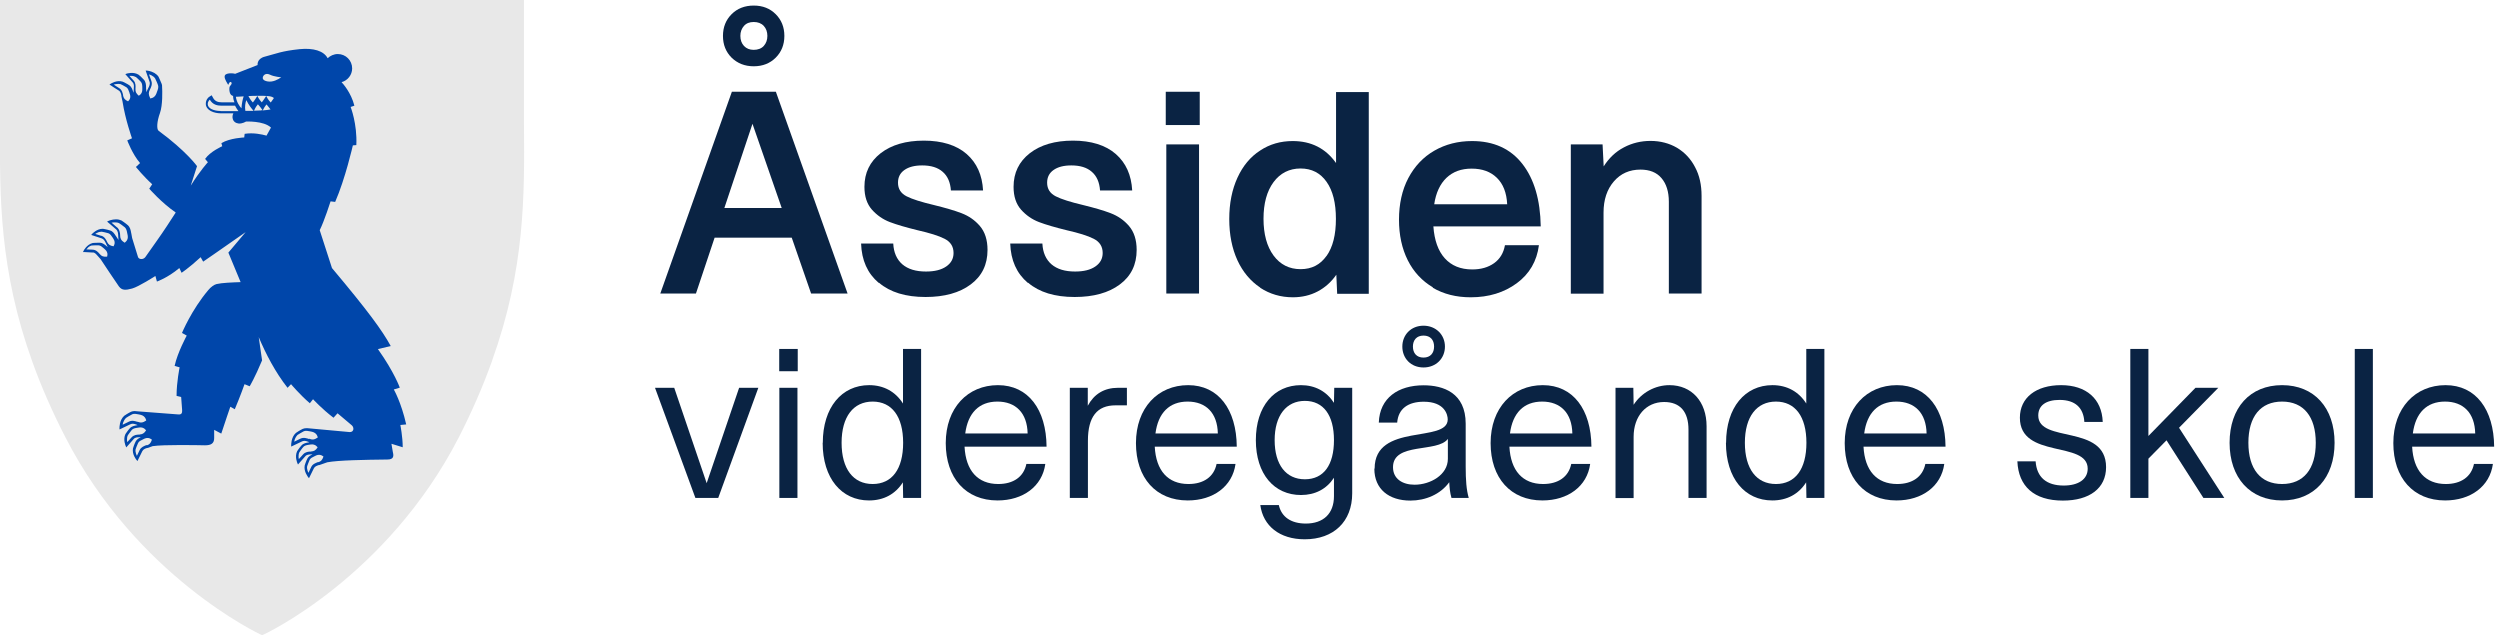
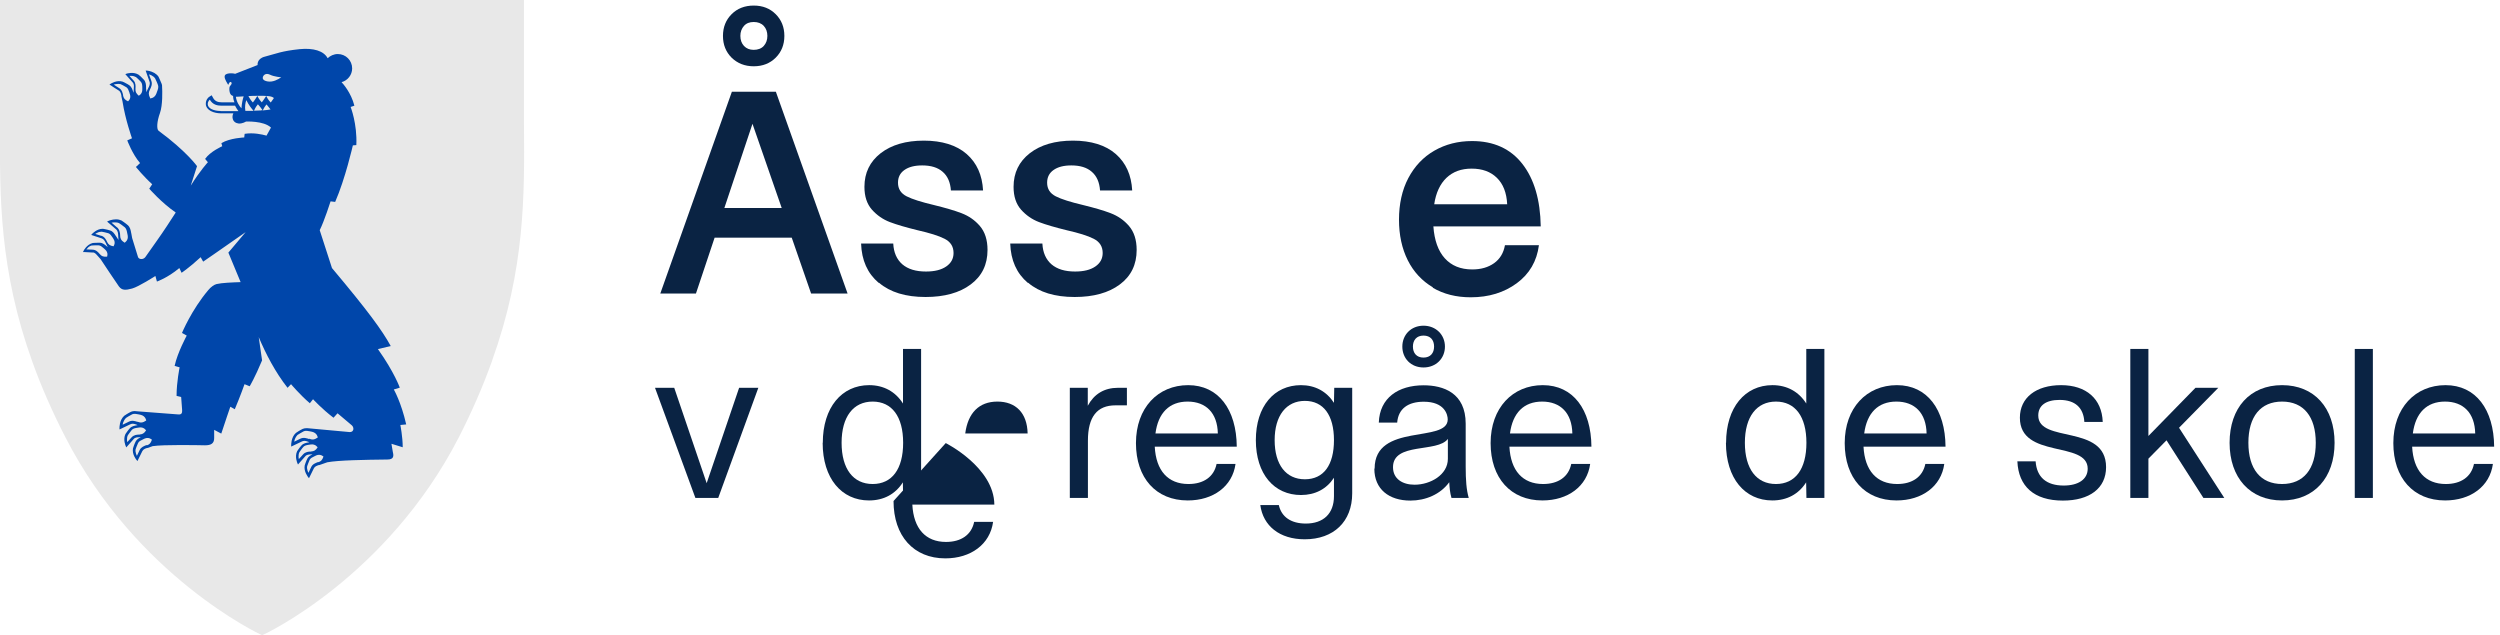
<svg xmlns="http://www.w3.org/2000/svg" id="a" data-name="Design" viewBox="0 0 179.54 45.62">
  <defs>
    <style>
      .b {
        fill: #0046aa;
      }

      .c {
        fill: #0a2343;
      }

      .d {
        fill: #e8e8e8;
      }
    </style>
  </defs>
  <path class="d" d="M18.84,45.62l-.1-.04c-.09-.04-8.92-4.18-14.05-14.19-.95-1.85-1.74-3.66-2.36-5.39C-.06,19.36-.02,14.1,0,9.01c0-.64,0-1.22,0-1.8V0h37.63v7.21c0,.29,0,.58,0,.87,0,.29,0,.59,0,.89.04,5.08.08,10.33-2.29,16.93v.02l-.04.1c-.62,1.73-1.41,3.55-2.34,5.37-5.16,10.05-13.96,14.16-14.05,14.19l-.1.04Z" />
  <g>
    <path class="c" d="M47.02,27.85h1.4l2.33,6.85,2.33-6.85h1.38l-2.88,7.91h-1.64l-2.9-7.91Z" />
-     <path class="c" d="M55.96,25.06h1.33v1.6h-1.33v-1.6ZM55.97,27.85h1.3v7.91h-1.3v-7.91Z" />
    <path class="c" d="M59.09,31.8c0-2.54,1.36-4.14,3.33-4.14,1.05,0,1.89.47,2.43,1.32v-3.92h1.3v10.7h-1.29l-.02-1.12c-.54.85-1.38,1.3-2.43,1.3-1.97,0-3.33-1.58-3.33-4.14ZM64.86,31.8c0-1.89-.81-2.96-2.19-2.96s-2.23,1.08-2.23,2.96.84,2.96,2.23,2.96,2.19-1.07,2.19-2.96Z" />
-     <path class="c" d="M67.92,31.82c0-2.53,1.58-4.16,3.75-4.16s3.47,1.74,3.49,4.42h-5.89c.09,1.72.95,2.68,2.42,2.68,1.08,0,1.83-.51,2.02-1.44h1.36c-.22,1.61-1.6,2.62-3.43,2.62-2.28,0-3.72-1.61-3.72-4.12ZM73.8,31.13c-.03-1.47-.85-2.29-2.17-2.29s-2.12.82-2.31,2.29h4.48Z" />
+     <path class="c" d="M67.92,31.82s3.47,1.74,3.49,4.42h-5.89c.09,1.72.95,2.68,2.42,2.68,1.08,0,1.83-.51,2.02-1.44h1.36c-.22,1.61-1.6,2.62-3.43,2.62-2.28,0-3.72-1.61-3.72-4.12ZM73.8,31.13c-.03-1.47-.85-2.29-2.17-2.29s-2.12.82-2.31,2.29h4.48Z" />
    <path class="c" d="M76.82,27.85h1.3v1.29c.45-.84,1.18-1.29,2.17-1.29h.64v1.26h-.82c-1.32,0-1.98.82-1.98,2.54v4.11h-1.3v-7.91Z" />
    <path class="c" d="M81.58,31.82c0-2.53,1.58-4.16,3.75-4.16s3.47,1.74,3.49,4.42h-5.89c.09,1.72.95,2.68,2.42,2.68,1.08,0,1.83-.51,2.02-1.44h1.36c-.22,1.61-1.6,2.62-3.43,2.62-2.28,0-3.72-1.61-3.72-4.12ZM87.46,31.13c-.03-1.47-.85-2.29-2.17-2.29s-2.12.82-2.31,2.29h4.48Z" />
    <path class="c" d="M90.49,36.27h1.35c.19.87.9,1.33,1.94,1.33,1.26,0,2.02-.71,2.02-1.97v-1.32c-.53.81-1.35,1.24-2.37,1.24-1.92,0-3.24-1.5-3.24-3.94s1.32-3.95,3.24-3.95c1.02,0,1.84.45,2.37,1.27l.02-1.08h1.29v7.58c0,2.03-1.33,3.3-3.41,3.3-1.8,0-2.99-.96-3.19-2.46ZM95.8,31.61c0-1.8-.76-2.82-2.09-2.82s-2.17,1.05-2.17,2.82.82,2.81,2.17,2.81,2.09-1.02,2.09-2.81Z" />
    <path class="c" d="M98.72,33.65c0-3.32,5.25-1.8,5.25-3.53,0-.34-.22-1.27-1.72-1.27-1.13,0-1.83.5-1.91,1.5h-1.32c.06-1.78,1.4-2.68,3.22-2.68,1.41,0,3.02.54,3.02,2.76v3.07c0,.98.05,1.67.22,2.26h-1.24c-.11-.37-.14-.74-.16-1.13-.64.88-1.71,1.32-2.79,1.32-1.54,0-2.59-.82-2.59-2.29ZM103.98,32.95v-1.43c-.74,1.01-3.94.22-3.94,2.03,0,.84.68,1.26,1.55,1.26,1.12,0,2.39-.7,2.39-1.86ZM100.71,24.89c0-.85.63-1.5,1.52-1.5s1.54.65,1.54,1.5-.64,1.5-1.54,1.5-1.52-.65-1.52-1.5ZM102.99,24.89c0-.47-.26-.79-.76-.79s-.76.33-.76.79.26.79.76.79.76-.33.76-.79Z" />
    <path class="c" d="M107.05,31.82c0-2.53,1.58-4.16,3.75-4.16s3.47,1.74,3.49,4.42h-5.89c.09,1.72.95,2.68,2.42,2.68,1.08,0,1.83-.51,2.02-1.44h1.36c-.22,1.61-1.6,2.62-3.43,2.62-2.28,0-3.72-1.61-3.72-4.12ZM112.92,31.13c-.03-1.47-.85-2.29-2.17-2.29s-2.12.82-2.31,2.29h4.48Z" />
-     <path class="c" d="M116.01,27.85h1.29l.02,1.22c.57-.88,1.55-1.41,2.57-1.41,1.61,0,2.67,1.19,2.67,2.95v5.15h-1.3v-4.91c0-1.27-.59-1.98-1.75-1.98-1.3,0-2.19,1.02-2.19,2.5v4.4h-1.3v-7.91Z" />
    <path class="c" d="M123.96,31.8c0-2.54,1.36-4.14,3.33-4.14,1.05,0,1.89.47,2.43,1.32v-3.92h1.3v10.7h-1.29l-.02-1.12c-.54.85-1.38,1.3-2.43,1.3-1.97,0-3.33-1.58-3.33-4.14ZM129.73,31.8c0-1.89-.81-2.96-2.19-2.96s-2.23,1.08-2.23,2.96.84,2.96,2.23,2.96,2.19-1.07,2.19-2.96Z" />
    <path class="c" d="M132.48,31.82c0-2.53,1.58-4.16,3.75-4.16s3.47,1.74,3.49,4.42h-5.89c.09,1.72.95,2.68,2.42,2.68,1.08,0,1.83-.51,2.02-1.44h1.36c-.22,1.61-1.6,2.62-3.43,2.62-2.28,0-3.72-1.61-3.72-4.12ZM138.36,31.13c-.03-1.47-.85-2.29-2.17-2.29s-2.12.82-2.31,2.29h4.48Z" />
    <path class="c" d="M144.87,33.13h1.32c.08,1.15.78,1.74,2.02,1.74,1.05,0,1.72-.45,1.72-1.21,0-2.03-4.87-.68-4.87-3.66,0-1.44,1.16-2.34,2.96-2.34s2.93.98,2.99,2.64h-1.32c-.06-1.01-.65-1.58-1.78-1.58-.98,0-1.53.4-1.53,1.12,0,2.02,4.87.59,4.87,3.71,0,1.52-1.19,2.4-3.1,2.4-2.09,0-3.19-1.04-3.27-2.81Z" />
    <path class="c" d="M152.99,25.06h1.3v6.25l3.38-3.46h1.64l-2.82,2.87,3.25,5.04h-1.5l-2.65-4.14-1.3,1.32v2.82h-1.3v-10.7Z" />
    <path class="c" d="M160.12,31.8c0-2.51,1.46-4.14,3.77-4.14s3.77,1.63,3.77,4.14-1.47,4.14-3.77,4.14-3.77-1.63-3.77-4.14ZM166.31,31.8c0-1.89-.88-2.96-2.42-2.96s-2.42,1.07-2.42,2.96.88,2.96,2.42,2.96,2.42-1.07,2.42-2.96Z" />
    <path class="c" d="M169.11,25.06h1.3v10.7h-1.3v-10.7Z" />
    <path class="c" d="M171.88,31.82c0-2.53,1.58-4.16,3.75-4.16s3.47,1.74,3.49,4.42h-5.89c.09,1.72.95,2.68,2.42,2.68,1.08,0,1.83-.51,2.02-1.44h1.36c-.22,1.61-1.6,2.62-3.43,2.62-2.28,0-3.72-1.61-3.72-4.12ZM177.76,31.13c-.03-1.47-.85-2.29-2.17-2.29s-2.12.82-2.31,2.29h4.48Z" />
  </g>
  <path class="b" d="M6.64,18.12c.16,0,.27.14.35.23l.03.03.21.24c.16.24,1.16,1.75,1.31,1.95.22.29.47.28.95.15.47-.13,1.67-.9,1.67-.9l.11.4s.76-.26,1.61-.97l.16.34s.57-.38,1.37-1.12l.18.32s1.14-.78,3.05-2.12l-1.24,1.47.88,2.12c-.61.02-1.35.05-1.73.14-.17.04-.42.22-.59.43-1.21,1.43-1.89,3.08-1.89,3.08l.34.19s-.67,1.23-.87,2.18l.36.1s-.22,1.04-.22,2.05l.33.08.07.95c0,.16,0,.34-.31.3l-2.89-.22c-.07-.01-.14-.02-.21-.02-.1,0-.18.02-.26.05-.21.1-.48.28-.49.29h0s0,0,0,0c-.35.31-.34.86-.34.88v.1s.09-.04.09-.04c.02-.01.56-.27.69-.33.05-.02.1-.04.16-.04.11,0,.21.04.3.07l.04.02h.03s-.03.02-.05.02c-.17.03-.37.06-.51.21-.15.16-.31.41-.32.42h0s0,0,0,0c-.19.39.01.85.02.87l.04.09.06-.07s.39-.43.47-.53c.1-.12.27-.13.4-.13h.04s.07,0,.07,0c-.14.07-.29.15-.37.31-.1.2-.19.48-.19.49h0s0,0,0,0c-.08.43.24.82.26.84l.06.07.04-.08s.26-.52.31-.63c.07-.14.23-.2.35-.23h.04s.35-.13.35-.13c.78-.12,3.27-.07,3.76-.06.45,0,.66-.14.66-.52v-.59s.51.27.51.27c.22-.68.65-1.93.65-1.93l.32.18c.4-.94.7-1.8.7-1.8l.37.15s.38-.63.89-1.86l-.24-1.67c.51,1.21,1.19,2.52,2.07,3.64l.25-.26s.63.75,1.35,1.37l.23-.29s.62.68,1.47,1.33l.29-.32,1.02.86c.18.15.17.49-.14.49,0,0-2.13-.2-3.05-.28h0s-.05,0-.07,0c-.1,0-.18.02-.26.05-.21.1-.48.28-.49.29h0s0,0,0,0c-.35.31-.34.86-.34.88v.1s.09-.04.09-.04c.02-.01.57-.27.69-.33.05-.02.1-.04.16-.04.11,0,.21.04.3.07l.04.02h.03s-.03.02-.05.02c-.17.03-.37.06-.51.21-.15.16-.31.41-.32.42h0s0,0,0,0c-.19.39.01.85.02.87l.04.09.06-.07s.39-.43.47-.53c.1-.12.27-.12.4-.13h.04s.07,0,.07,0c-.14.07-.29.15-.37.31-.1.2-.19.48-.19.49h0s0,0,0,0c-.08.43.24.82.25.84l.06.07.04-.08s.26-.52.31-.63c.07-.14.23-.19.35-.23h.04s.57-.2.57-.2c.81-.15,2.65-.18,4.32-.2.47,0,.46-.26.39-.54l-.1-.59.81.25c0-.76-.17-1.6-.17-1.6l.42-.04c-.36-1.6-.89-2.51-.89-2.51l.43-.13s-.38-1.09-1.57-2.77l.92-.22c-.62-1.13-1.61-2.49-4.22-5.6l-.88-2.72c.33-.66.78-2.07.78-2.07l.33.04c.73-1.67,1.27-4.06,1.27-4.06l.25-.02c.07-1.53-.41-2.74-.41-2.74l.27-.09c-.24-.94-.81-1.57-.92-1.69.44-.12.76-.52.76-.99,0-.57-.46-1.03-1.03-1.03-.28,0-.54.12-.73.3-.28-.53-1.03-.75-2.02-.65-1.31.14-1.62.31-2.5.54-.58.15-.51.6-.51.6l-1.61.63c-.31-.08-.71-.03-.75.14-.03.11-.01.23.25.66,0,0,.1-.29.21-.2.11.1-.06.24-.1.31-.05.08-.06.55.16.65,0,0,.03.01.08.03,0,.17.04.33.1.46h-.89c-.33,0-.53-.1-.65-.33l-.1-.18-.17.11c-.1.06-.26.24-.25.53.03.45.58.66,1.11.66h.87c-.05.09-.07.2-.06.31.03.3.26.4.44.42.28.02.52-.14.52-.14,0,0,1.27-.07,1.8.43l-.32.58c-.32-.09-.94-.23-1.57-.13l-.03.26s-1.04.04-1.64.41l.06.22s-.85.37-1.23.91l.2.24s-.56.6-1.23,1.68l.45-1.4s-.76-1.07-2.76-2.54c-.15-.11-.13-.65.1-1.28.2-.57.17-1.59.15-1.9,0-.06,0-.13-.03-.19-.08-.22-.23-.51-.23-.52h0s0,0,0,0c-.07-.1-.17-.19-.29-.26-.26-.15-.53-.17-.54-.17h-.09s.03.08.03.08c0,.02.21.59.25.72.06.16-.03.33-.09.45l-.02.04-.12.26c0-.11-.01-.21-.02-.27,0-.03,0-.06,0-.09,0-.17-.02-.38-.15-.53-.14-.16-.37-.36-.38-.36h0s0,0,0,0c-.01,0-.02-.01-.03-.02-.36-.21-.82-.07-.84-.06l-.09.03.06.07s.38.43.47.53c.11.12.09.29.08.41v.04s-.02.3-.02.3c0,0,0,0,0-.01-.01-.03-.02-.05-.03-.08-.05-.16-.12-.36-.29-.47-.03-.02-.07-.04-.11-.07-.17-.1-.35-.18-.36-.18h0s0,0,0,0c-.41-.13-.84.14-.86.16l-.08.05.08.05s.48.32.59.38c.13.08.17.25.19.38v.04s.08.37.08.37c.2,1.3.68,2.64.68,2.64l-.34.15s.36.98.92,1.63l-.3.28s.55.68,1.17,1.24l-.21.32s.87,1,1.9,1.71c-.36.56-.87,1.35-1.37,2.05-.91,1.29-.81,1.15-.81,1.15-.16.21-.48.17-.53-.01l-.42-1.36c-.02-.12-.04-.22-.05-.28,0-.03-.01-.06-.02-.09-.03-.18-.07-.4-.24-.55-.18-.16-.45-.33-.46-.34h0s0,0,0,0c-.11-.05-.24-.08-.39-.08-.29,0-.54.11-.55.12l-.09.04.07.06s.47.41.58.5c.13.11.14.3.15.43v.05s.02.28.02.28c-.06-.1-.12-.18-.15-.23-.02-.02-.03-.05-.05-.07-.09-.14-.2-.32-.4-.38-.21-.07-.5-.12-.51-.12h0s0,0,0,0h-.03c-.42,0-.74.35-.76.37l-.06.07.09.03s.55.18.67.22c.15.05.22.2.28.32l.02.04.13.27s0,0,0,0c-.02-.02-.04-.04-.07-.06-.13-.11-.28-.25-.49-.26-.04,0-.08,0-.12,0-.2,0-.39.02-.4.02h0c-.42.1-.66.55-.66.57l-.04.08h.1s.58.04.7.04ZM9.88,30.3c-.15-.05-.39-.14-.62-.02-.07.03-.28.14-.45.22,0-.05.02-.11.04-.17.05-.13.11-.23.19-.31.04-.03.28-.18.46-.27.13-.06.31-.02.46.01.03,0,.11.02.14.03.37.09.4.41.4.41-.25.17-.4.17-.58.1l-.04-.02ZM10.03,31.21h-.04c-.14,0-.38.02-.54.2-.05.05-.19.22-.31.34-.01-.05-.02-.1-.02-.16,0-.12.01-.23.06-.33.03-.04.17-.25.29-.39.09-.1.25-.13.4-.15.03,0,.1-.02.13-.02.34-.05.49.21.49.21-.15.23-.28.28-.46.29ZM10.54,31.97h-.04c-.14.06-.36.13-.47.35-.03.06-.13.26-.2.42-.02-.05-.04-.09-.06-.15-.04-.12-.05-.23-.03-.33.02-.05.1-.29.18-.45.06-.12.21-.19.34-.25.03-.01.09-.04.12-.06.32-.14.53.08.53.08-.09.27-.2.35-.36.4ZM22.2,31.53c-.15-.05-.39-.14-.62-.03-.07.03-.28.14-.45.22.01-.05.02-.11.04-.17.05-.13.11-.23.19-.31.05-.03.28-.18.46-.27.13-.06.31-.02.46.01.03,0,.11.02.14.03.37.09.4.41.4.41-.25.17-.4.17-.58.1l-.04-.02ZM22.35,32.43h-.04c-.14,0-.38.02-.54.2-.05.05-.19.22-.31.34,0-.05-.02-.1-.02-.16,0-.12.01-.23.06-.33.03-.04.17-.26.29-.39.09-.1.25-.13.4-.15.03,0,.1-.02.13-.02.34-.05.49.21.49.21-.15.23-.28.28-.46.29ZM22.86,33.19h-.04c-.14.06-.37.13-.47.35-.03.06-.13.26-.2.42-.02-.04-.04-.09-.06-.15-.04-.12-.05-.23-.03-.33.02-.05.1-.29.18-.46.06-.12.21-.19.34-.25.03-.01.09-.04.12-.06.32-.14.53.08.53.08-.09.27-.2.35-.36.4ZM15.84,7.97c-.46,0-.9-.17-.92-.47-.01-.24.15-.34.15-.34.2.35.52.43.83.43h.98c.06.12.14.25.24.39h-1.28ZM17.35,7.79c-.16-.17-.36-.46-.41-.84.17,0,.35-.02.56-.03-.07.21-.14.5-.16.87ZM18.88,5.52c.03-.09.18-.31.5-.16.32.16.82.19.82.19-.25.17-.6.36-.97.3-.37-.06-.38-.23-.35-.33ZM18.49,6.88s0,0,0,0c0,0,0,0,.01,0,0,0,0,0,0,0h0s.09,0,.13,0c.21,0,.37,0,.49.01,0,0,0,0,0,0,.32.02.39.06.39.06,0,0,.08.02.16.09-.12.19-.23.32-.23.32-.19-.2-.29-.4-.32-.47-.15.25-.32.46-.32.46-.18-.19-.28-.39-.32-.46-.15.26-.32.47-.32.47-.18-.19-.28-.39-.32-.46.18-.01.39-.02.64-.02ZM17.62,7.96c-.05-.3,0-.58.07-.77.17.35.37.6.52.77-.2,0-.41,0-.59,0ZM18.76,7.93c-.16.01-.34.02-.52.02.04-.09.12-.27.28-.46,0,0,.18.19.34.43-.03,0-.06,0-.1,0ZM18.87,7.93c.04-.1.13-.26.27-.43,0,0,.14.16.29.36-.15.03-.34.05-.56.07ZM9.2,7.28c-.25-.11-.32-.24-.36-.41v-.04c-.03-.14-.08-.38-.28-.5-.06-.04-.24-.16-.39-.25.04-.02.1-.03.15-.04.12-.02.23-.02.33,0,.05.02.28.13.43.23.11.07.16.23.21.37,0,.03.03.1.04.13.11.33-.14.51-.14.51ZM9.97,6.88c-.21-.18-.25-.31-.24-.49v-.04c.01-.14.03-.38-.13-.56-.05-.05-.19-.21-.31-.34.05,0,.1,0,.16,0,.12,0,.23.04.32.09.04.03.23.2.35.34.09.1.1.27.1.41,0,.03,0,.1,0,.13.01.35-.27.46-.27.46ZM10.79,7.06c-.14-.27-.12-.42-.04-.59l.02-.04c.07-.14.19-.37.1-.62-.03-.07-.1-.29-.17-.47.05.02.11.04.16.06.12.06.22.14.28.23.02.05.15.3.21.49.05.14-.01.31-.07.46-.01.03-.04.11-.05.14-.13.35-.46.35-.46.35ZM8.39,16.32c-.06-.05-.24-.2-.38-.33.05-.01.11-.02.17-.02.13,0,.25,0,.36.05.05.03.28.18.43.31.11.1.14.27.17.43,0,.03.02.11.03.14.07.37-.22.53-.22.53-.26-.16-.31-.3-.32-.49v-.04c-.01-.15-.03-.41-.23-.58ZM7.28,16.94c-.07-.02-.27-.09-.44-.14.04-.03.09-.06.14-.08.11-.06.22-.08.32-.08.05,0,.3.06.48.11.13.04.22.18.3.3.02.03.06.09.07.11.19.29,0,.53,0,.53-.28-.05-.37-.15-.45-.3l-.02-.04c-.06-.13-.16-.34-.4-.42ZM6.3,17.79c.09-.08.19-.14.29-.16.05,0,.3-.02.49-.01.14,0,.26.12.37.21.02.02.08.07.1.09.26.23.14.51.14.51-.28.03-.4-.04-.51-.17l-.03-.03c-.09-.11-.25-.29-.49-.3-.07,0-.29-.01-.46-.02.03-.04.07-.08.11-.11Z" />
  <g>
    <path class="c" d="M52.55,6.59h3.17l5.15,14.49h-2.62l-1.39-4.01h-5.54l-1.34,4.01h-2.56l5.14-14.49ZM52.54,4.14c-.41-.41-.62-.93-.62-1.56s.21-1.15.62-1.56.94-.62,1.59-.62,1.17.21,1.58.62.62.93.62,1.56-.21,1.15-.62,1.56-.94.62-1.58.62-1.17-.21-1.59-.62ZM56.14,14.94l-2.1-6.05-2.02,6.05h4.12ZM54.85,3.3c.17-.19.26-.43.26-.72s-.09-.54-.26-.72c-.18-.19-.42-.28-.72-.28s-.53.09-.7.28c-.17.19-.26.43-.26.72s.09.54.26.72c.18.19.41.28.7.28s.55-.09.72-.28Z" />
    <path class="c" d="M63.1,20.31c-.8-.68-1.22-1.62-1.26-2.82h2.31c.03.64.25,1.14.65,1.49.41.35.97.52,1.7.52.62,0,1.1-.12,1.45-.36.35-.24.53-.56.53-.97,0-.46-.21-.8-.64-1.02-.43-.22-1.08-.42-1.96-.62-.81-.2-1.47-.39-1.97-.58-.5-.19-.93-.49-1.29-.89-.36-.41-.54-.95-.54-1.64,0-1.01.39-1.81,1.17-2.42.78-.6,1.81-.9,3.1-.9s2.34.32,3.07.96c.73.64,1.12,1.51,1.18,2.62h-2.31c-.04-.59-.24-1.04-.59-1.34-.35-.31-.84-.46-1.47-.46-.55,0-.97.11-1.28.33-.31.22-.46.52-.46.91,0,.45.21.77.62.98s1.06.41,1.94.62c.81.2,1.48.39,2,.59.52.2.96.5,1.32.92.36.42.55.99.55,1.72,0,1.05-.4,1.88-1.21,2.48-.8.6-1.89.9-3.24.9-1.43,0-2.54-.34-3.34-1.02Z" />
    <path class="c" d="M73.81,20.31c-.8-.68-1.22-1.62-1.26-2.82h2.31c.03.64.25,1.14.65,1.49.41.35.97.52,1.7.52.62,0,1.1-.12,1.45-.36.35-.24.53-.56.53-.97,0-.46-.21-.8-.64-1.02-.43-.22-1.08-.42-1.96-.62-.81-.2-1.47-.39-1.97-.58-.5-.19-.93-.49-1.29-.89-.36-.41-.54-.95-.54-1.64,0-1.01.39-1.81,1.17-2.42.78-.6,1.81-.9,3.1-.9s2.34.32,3.07.96c.73.64,1.12,1.51,1.18,2.62h-2.31c-.04-.59-.24-1.04-.59-1.34-.35-.31-.84-.46-1.47-.46-.55,0-.97.11-1.28.33-.31.22-.46.52-.46.91,0,.45.21.77.62.98s1.06.41,1.94.62c.81.2,1.48.39,2,.59.52.2.96.5,1.32.92.36.42.55.99.55,1.72,0,1.05-.4,1.88-1.21,2.48-.8.6-1.89.9-3.24.9-1.43,0-2.54-.34-3.34-1.02Z" />
-     <path class="c" d="M83.72,6.59h2.44v2.39h-2.44v-2.39ZM83.76,10.37h2.35v10.71h-2.35v-10.71Z" />
-     <path class="c" d="M90.5,20.65c-.69-.46-1.24-1.11-1.63-1.95-.39-.85-.59-1.84-.59-2.97s.2-2.12.59-2.97c.39-.85.93-1.5,1.63-1.95.69-.46,1.47-.68,2.34-.68,1.33,0,2.37.53,3.11,1.58v-5.1h2.35v14.49h-2.27l-.06-1.37c-.36.52-.81.92-1.34,1.2s-1.13.42-1.78.42c-.87,0-1.65-.23-2.34-.68ZM95.27,18.38c.45-.64.67-1.52.67-2.66s-.22-2.02-.67-2.66c-.45-.64-1.07-.96-1.87-.96s-1.46.33-1.94.98c-.48.65-.72,1.53-.72,2.63s.24,1.99.72,2.64c.48.65,1.13.98,1.94.98s1.42-.32,1.87-.96Z" />
    <path class="c" d="M102.91,20.64c-.78-.46-1.39-1.11-1.81-1.95-.42-.84-.63-1.81-.63-2.92s.22-2.13.67-2.98c.45-.85,1.07-1.51,1.87-1.97.8-.46,1.7-.69,2.71-.69,1.55,0,2.76.55,3.61,1.64.85,1.09,1.29,2.59,1.32,4.49h-7.71c.07.99.34,1.76.82,2.29s1.13.8,1.97.8c.63,0,1.15-.15,1.57-.45.42-.3.68-.73.78-1.29h2.44c-.15,1.15-.68,2.06-1.59,2.73s-2.01,1.01-3.31,1.01c-1.04,0-1.95-.23-2.73-.69ZM108.24,14.67c-.04-.83-.29-1.46-.74-1.9-.45-.44-1.05-.66-1.81-.66s-1.34.22-1.81.66c-.46.44-.76,1.08-.88,1.9h5.23Z" />
-     <path class="c" d="M112.82,10.37h2.27l.08,1.58c.38-.6.86-1.06,1.46-1.37.59-.31,1.23-.46,1.9-.46.71,0,1.35.17,1.9.49.55.33.99.79,1.3,1.39.32.59.47,1.28.47,2.07v7.01h-2.35v-6.59c0-.73-.18-1.29-.53-1.7-.35-.41-.85-.61-1.51-.61-.78,0-1.42.28-1.91.85-.49.57-.74,1.31-.74,2.24v5.82h-2.35v-10.71Z" />
  </g>
</svg>